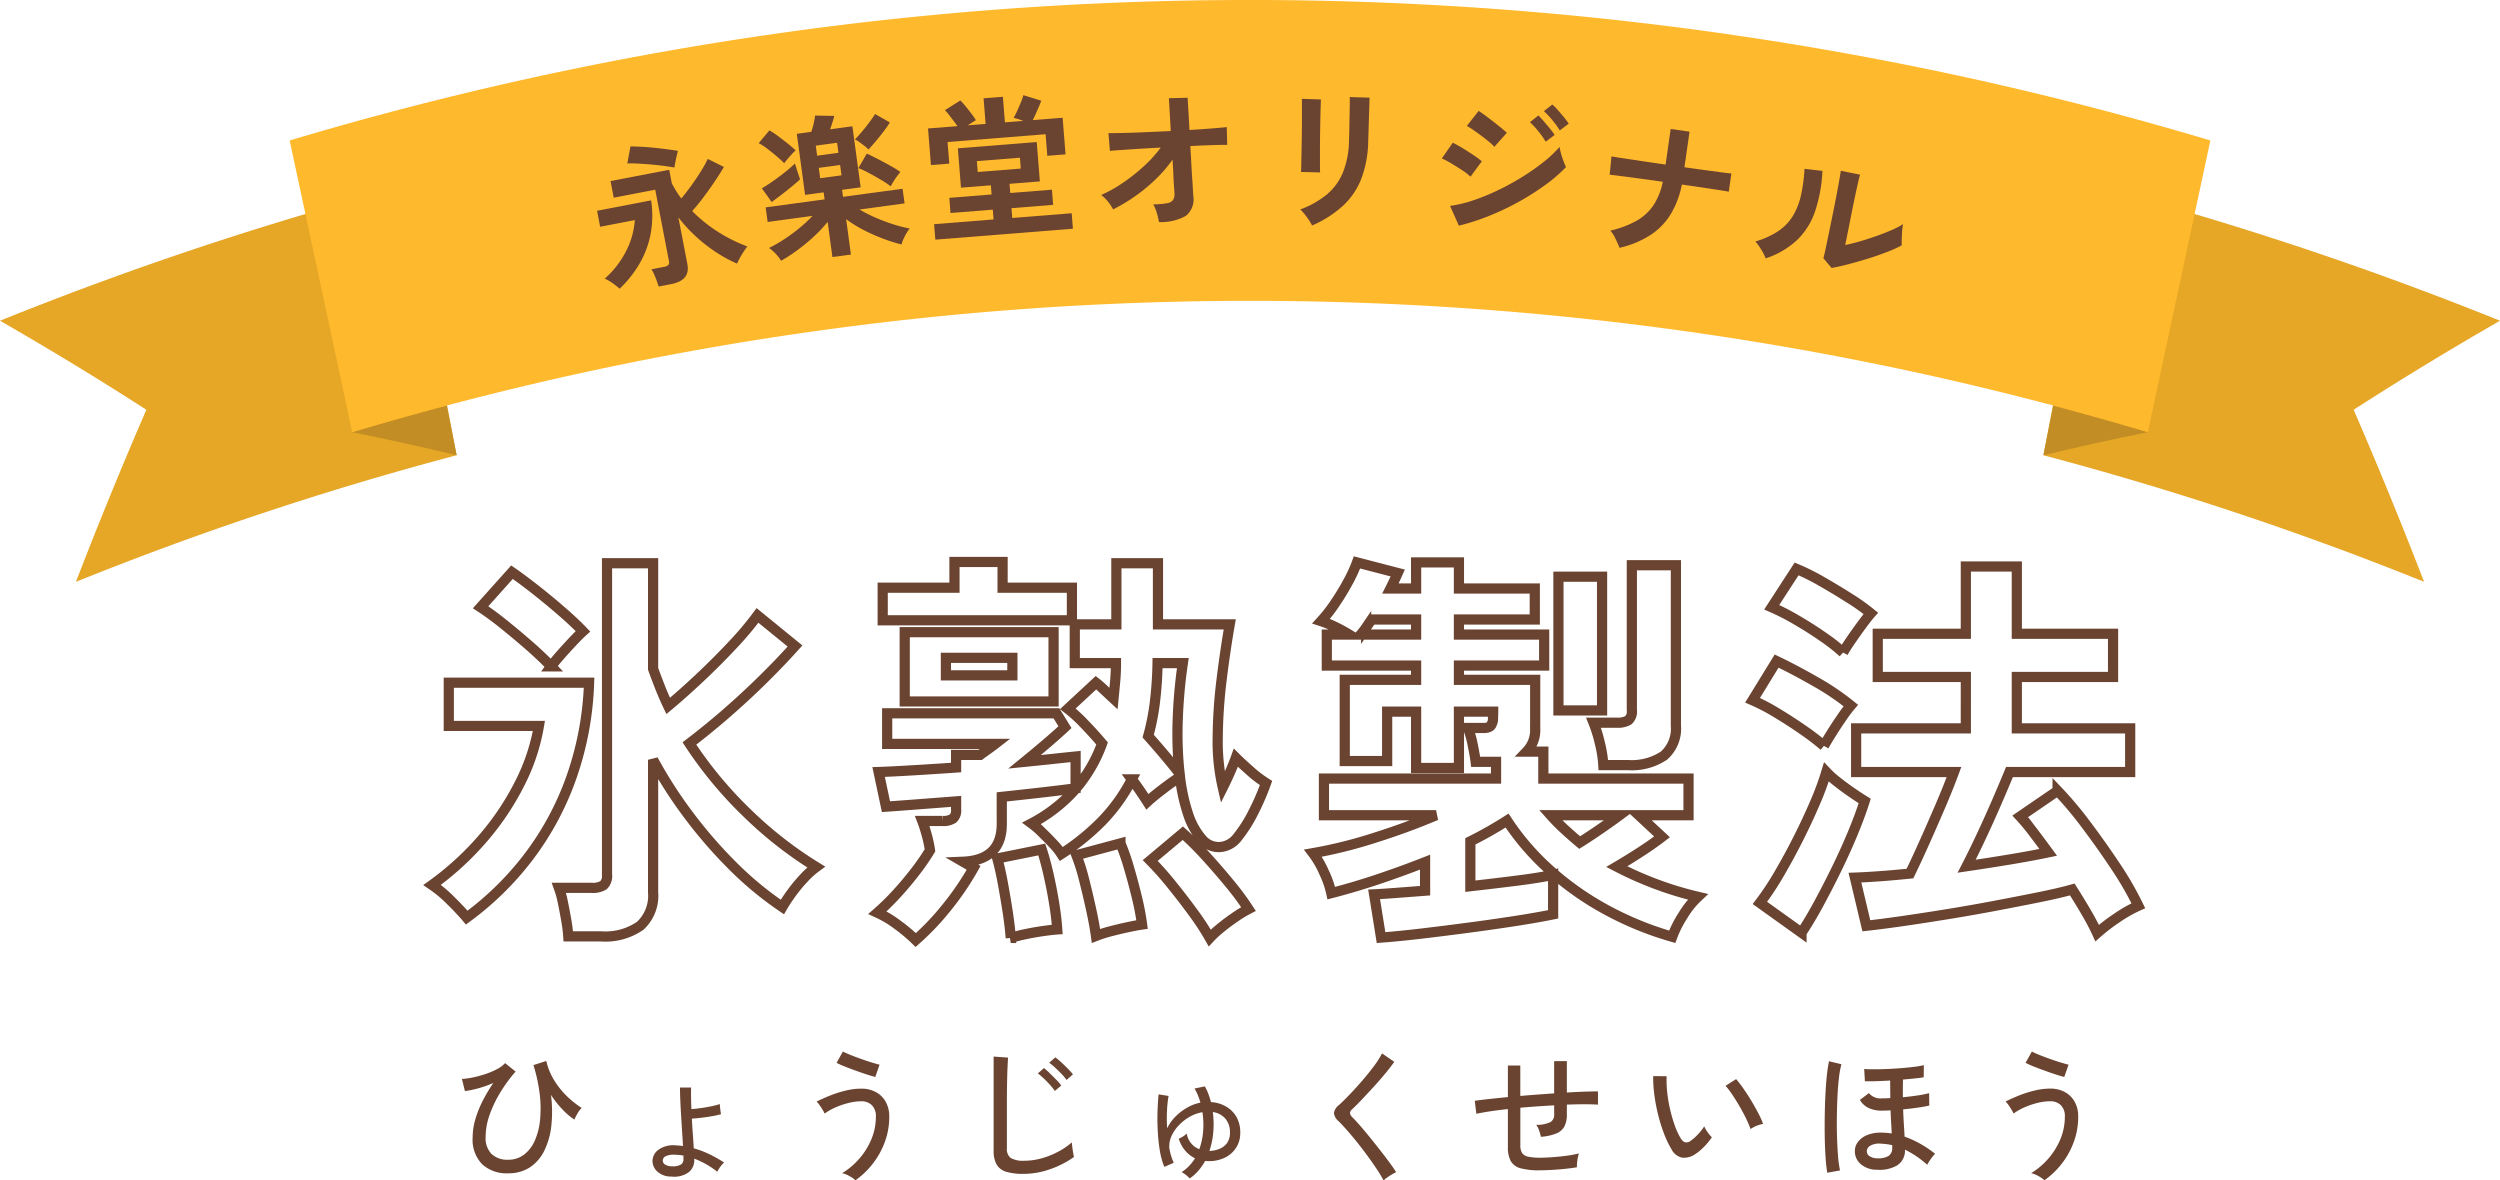
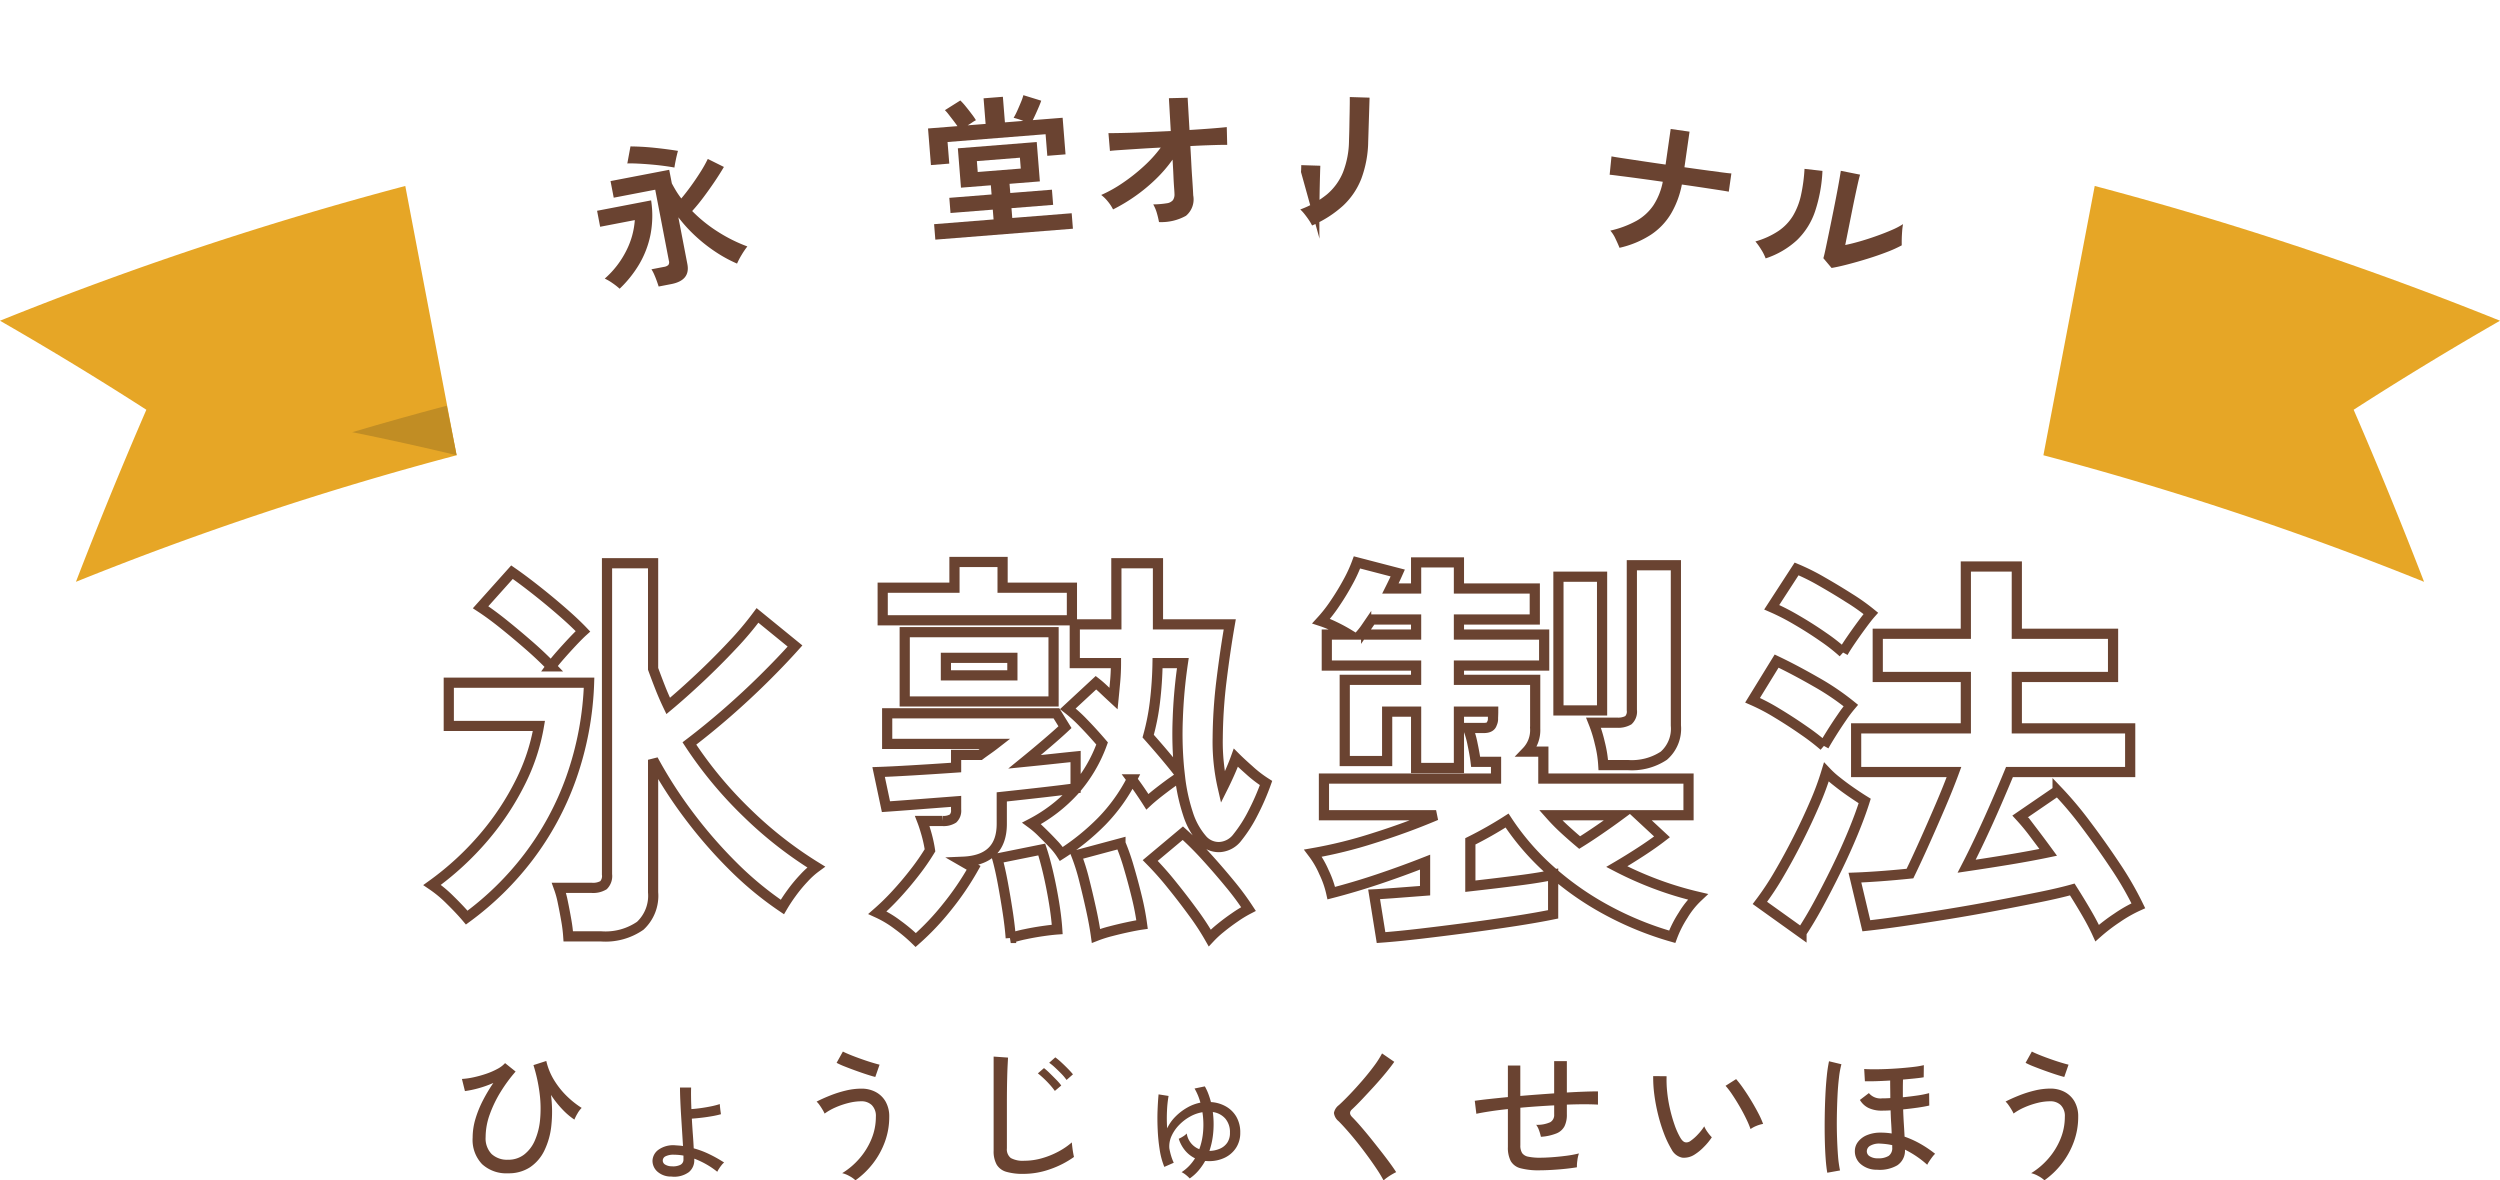
<svg xmlns="http://www.w3.org/2000/svg" width="245.212" height="115.783" viewBox="0 0 245.212 115.783">
  <g id="Group_36184" data-name="Group 36184" transform="translate(-574.161 -4975.197)">
    <path id="Path_106902" data-name="Path 106902" d="M5.992.28a3.506,3.506,0,0,1-2.548-.9,3.444,3.444,0,0,1-.924-2.59A6.459,6.459,0,0,1,2.8-5.075a10.5,10.5,0,0,1,.742-1.82A16.27,16.27,0,0,1,4.55-8.582a10.325,10.325,0,0,1-1.477.525,9.709,9.709,0,0,1-1.309.273L1.47-8.974A7.424,7.424,0,0,0,2.6-9.135a10.872,10.872,0,0,0,1.239-.343,7,7,0,0,0,1.113-.483,2.676,2.676,0,0,0,.749-.567L6.734-9.7A14.762,14.762,0,0,0,5.271-7.714,11.758,11.758,0,0,0,4.2-5.5a6.577,6.577,0,0,0-.406,2.226A2.2,2.2,0,0,0,4.382-1.61a2.239,2.239,0,0,0,1.61.56,2.527,2.527,0,0,0,1.568-.5A3.481,3.481,0,0,0,8.617-2.926a6.586,6.586,0,0,0,.518-2.058,11.682,11.682,0,0,0-.042-2.541,15.641,15.641,0,0,0-.609-2.807l1.26-.406a6.245,6.245,0,0,0,.84,2,8.079,8.079,0,0,0,1.3,1.568,8.817,8.817,0,0,0,1.33,1.036,2.4,2.4,0,0,0-.406.539,4.388,4.388,0,0,0-.308.609,6.7,6.7,0,0,1-1.113-.938,9.766,9.766,0,0,1-1.183-1.484,12.807,12.807,0,0,1,.035,3.01,7.315,7.315,0,0,1-.686,2.45A4.124,4.124,0,0,1,8.141-.308,3.808,3.808,0,0,1,5.992.28ZM22.008.6a1.985,1.985,0,0,1-1.372-.49,1.428,1.428,0,0,1-.476-1.05,1.393,1.393,0,0,1,.6-1.1,2.48,2.48,0,0,1,1.624-.427l.392.028q.2.014.378.042-.042-.672-.091-1.463t-.1-1.589q-.049-.8-.077-1.5t-.028-1.183h1.092q-.014.392-.007.938t.035,1.176q.42-.028.938-.1t1.015-.175a7.766,7.766,0,0,0,.833-.217q0,.084.021.294t.049.413q.028.2.042.287a8.3,8.3,0,0,1-.847.189q-.511.091-1.043.154t-.966.091q.042.784.1,1.554t.084,1.358a8.825,8.825,0,0,1,1.582.6,13.231,13.231,0,0,1,1.4.791,1.406,1.406,0,0,0-.245.252,3.885,3.885,0,0,0-.266.371,2.32,2.32,0,0,0-.161.287,7.758,7.758,0,0,0-1.092-.742,8.718,8.718,0,0,0-1.162-.546v.112A1.5,1.5,0,0,1,23.723.168,2.445,2.445,0,0,1,22.008.6Zm.028-1.008a1.622,1.622,0,0,0,.854-.14.564.564,0,0,0,.308-.532v-.378a5.314,5.314,0,0,0-.924-.084,1.749,1.749,0,0,0-.833.154.468.468,0,0,0-.273.42.456.456,0,0,0,.21.378A1.259,1.259,0,0,0,22.036-.406ZM40.068.966A2.677,2.677,0,0,0,39.48.553a2.682,2.682,0,0,0-.714-.287,7.149,7.149,0,0,0,1.673-1.414,6.918,6.918,0,0,0,1.19-1.911,5.671,5.671,0,0,0,.441-2.2,1.492,1.492,0,0,0-.406-1.155,1.438,1.438,0,0,0-1.008-.371,5.258,5.258,0,0,0-1.274.168,7.9,7.9,0,0,0-1.288.441,5.5,5.5,0,0,0-1.05.6,3.014,3.014,0,0,0-.2-.378q-.14-.238-.3-.462a2.091,2.091,0,0,0-.287-.336q.6-.308,1.337-.6a10.962,10.962,0,0,1,1.526-.483,6.589,6.589,0,0,1,1.533-.189,2.946,2.946,0,0,1,1.386.322,2.428,2.428,0,0,1,.98.938,2.926,2.926,0,0,1,.364,1.512A7.06,7.06,0,0,1,42.952-2.8,7.872,7.872,0,0,1,41.769-.665,8.03,8.03,0,0,1,40.068.966ZM42.014-9.17q-.294-.07-.812-.238t-1.1-.378q-.581-.21-1.092-.413a7.351,7.351,0,0,1-.791-.357l.616-1.106q.238.126.7.315t1.015.385q.553.2,1.064.357t.819.231ZM56.56.336a5.8,5.8,0,0,1-1.687-.2,1.615,1.615,0,0,1-.952-.707,2.671,2.671,0,0,1-.3-1.372v-9.226l1.414.1q-.014.224-.042.784T54.95-9.058q-.014.518-.021,1.141t-.007,1.323V-2.17a1.077,1.077,0,0,0,.385.952,2.431,2.431,0,0,0,1.323.266A6.265,6.265,0,0,0,58.366-1.2a8.13,8.13,0,0,0,1.61-.651,7.064,7.064,0,0,0,1.316-.9q.014.182.049.476t.084.567q.049.273.077.385a9.137,9.137,0,0,1-2.31,1.19A7.821,7.821,0,0,1,56.56.336Zm4.214-9.212a4.827,4.827,0,0,0-.5-.6q-.308-.315-.623-.609a5.055,5.055,0,0,0-.581-.476l.6-.532a6.081,6.081,0,0,1,.574.476q.336.308.658.637t.5.553ZM59.626-7.8a6.672,6.672,0,0,0-.49-.609q-.294-.329-.609-.623t-.567-.49l.6-.518a5.9,5.9,0,0,1,.553.49q.329.322.651.651a4.87,4.87,0,0,1,.49.567ZM72.856.784a3.354,3.354,0,0,0-.364-.336,2.119,2.119,0,0,0-.434-.28,4.215,4.215,0,0,0,.735-.609,4.53,4.53,0,0,0,.581-.749,2.959,2.959,0,0,1-.959-.749,3.4,3.4,0,0,1-.637-1.169,3.005,3.005,0,0,0,.406-.217,1.753,1.753,0,0,0,.378-.3,1.962,1.962,0,0,0,1.232,1.54,6.569,6.569,0,0,0,.378-1.785,8.042,8.042,0,0,0-.07-1.841,3.693,3.693,0,0,0-1.211.427,4.565,4.565,0,0,0-1.071.819,3.809,3.809,0,0,0-.742,1.071,2.471,2.471,0,0,0-.224,1.211,6.2,6.2,0,0,0,.182.77,4.85,4.85,0,0,0,.252.658l-.924.406a7.29,7.29,0,0,1-.448-1.638,17.16,17.16,0,0,1-.2-1.953Q69.664-4.956,69.7-5.88T69.8-7.462l.98.154a11.086,11.086,0,0,0-.154,1.456,15.161,15.161,0,0,0,.014,1.722,4.192,4.192,0,0,1,.826-1.162,5.341,5.341,0,0,1,1.148-.875,4.211,4.211,0,0,1,1.288-.483,5.613,5.613,0,0,0-.574-1.386l1.008-.21a4.755,4.755,0,0,1,.343.728q.147.392.259.812a3.384,3.384,0,0,1,1.463.427,2.754,2.754,0,0,1,1.029,1.015A3.048,3.048,0,0,1,77.812-3.7a2.654,2.654,0,0,1-.406,1.47,2.71,2.71,0,0,1-1.1.973,3.5,3.5,0,0,1-1.575.343q-.1,0-.189-.007t-.175-.007a5.7,5.7,0,0,1-.651.938A4.4,4.4,0,0,1,72.856.784Zm1.932-2.7a2.737,2.737,0,0,0,1.008-.21,1.668,1.668,0,0,0,.735-.588A1.674,1.674,0,0,0,76.8-3.7a2.025,2.025,0,0,0-.455-1.386,2,2,0,0,0-1.225-.644,9.046,9.046,0,0,1,.049,1.918A7.77,7.77,0,0,1,74.788-1.918ZM91.868.98A11.947,11.947,0,0,0,91.2-.133q-.413-.623-.91-1.3T89.278-2.758q-.518-.644-.994-1.183t-.826-.889A1.225,1.225,0,0,1,87-5.642a1.24,1.24,0,0,1,.49-.77q.462-.42,1.071-1.057t1.232-1.358q.623-.721,1.141-1.421a8.647,8.647,0,0,0,.784-1.232l1.2.826q-.308.448-.826,1.078t-1.127,1.3q-.609.665-1.183,1.274T88.774-5.992q-.392.35.014.756.35.35.812.882T90.566-3.2q.5.623.994,1.253t.9,1.183q.406.553.644.931-.154.07-.406.217A5.724,5.724,0,0,0,92.211.7,3.016,3.016,0,0,0,91.868.98Zm15.316-.994a6.874,6.874,0,0,1-1.876-.2,1.539,1.539,0,0,1-.966-.707,2.871,2.871,0,0,1-.28-1.386V-6.02q-.952.1-1.757.224t-1.337.238l-.154-1.274q.574-.084,1.414-.175t1.834-.189V-10.29h1.218v2.982q.826-.07,1.666-.133T108.6-7.56v-3.164h1.246v3.08q.938-.056,1.729-.084t1.323-.028v1.3q-1.148-.07-3.052,0v.966a2.544,2.544,0,0,1-.231,1.155,1.532,1.532,0,0,1-.784.7A4.933,4.933,0,0,1,107.3-3.3a4.482,4.482,0,0,0-.182-.63,1.97,1.97,0,0,0-.28-.546,3.062,3.062,0,0,0,1.386-.259.811.811,0,0,0,.378-.749v-.9q-.812.042-1.652.1t-1.666.133v3.682a1.367,1.367,0,0,0,.175.763.937.937,0,0,0,.6.357,5.455,5.455,0,0,0,1.176.1q.49,0,1.169-.049t1.379-.14a10.506,10.506,0,0,0,1.246-.231,3.3,3.3,0,0,0-.154.7,3.755,3.755,0,0,0-.042.658q-.854.14-1.855.217T107.184-.014ZM122.346-1.54a1.9,1.9,0,0,1-1.176.287,1.516,1.516,0,0,1-1.05-.805,9.753,9.753,0,0,1-.742-1.547,15.829,15.829,0,0,1-.581-1.862,17.416,17.416,0,0,1-.371-1.96,12.649,12.649,0,0,1-.112-1.827l1.316.014a11.006,11.006,0,0,0,.056,1.54,13.544,13.544,0,0,0,.273,1.652,14.717,14.717,0,0,0,.448,1.568,7.228,7.228,0,0,0,.581,1.288q.238.392.49.434a.659.659,0,0,0,.5-.14,4.462,4.462,0,0,0,.735-.651,5.038,5.038,0,0,0,.609-.777,2.7,2.7,0,0,0,.329.574,4.135,4.135,0,0,0,.413.5,5.922,5.922,0,0,1-.791.959A4.848,4.848,0,0,1,122.346-1.54Zm5.516-2.52a8.934,8.934,0,0,0-.406-.966q-.28-.588-.644-1.218t-.735-1.183a7.622,7.622,0,0,0-.665-.875l1.036-.658a10.379,10.379,0,0,1,.721.938q.4.574.791,1.225t.693,1.239a7.979,7.979,0,0,1,.441.994,3.124,3.124,0,0,0-.672.2A2.774,2.774,0,0,0,127.862-4.06Zm12.4,3.99a2.386,2.386,0,0,1-1.6-.56,1.639,1.639,0,0,1-.567-1.288,1.461,1.461,0,0,1,.3-.875,2.089,2.089,0,0,1,.875-.665,3.437,3.437,0,0,1,1.386-.252,6.549,6.549,0,0,1,1.05.084q-.014-.462-.049-1T141.6-5.894q-.224.014-.441.021t-.4.007a2.961,2.961,0,0,1-1.33-.266,2,2,0,0,1-.84-.784l.882-.672a1.467,1.467,0,0,0,1.288.518q.168,0,.378-.007t.434-.021q0-.378-.007-.812t-.007-.91q-.7.042-1.351.063t-1.127.007l-.07-1.2q.392.028.973.028t1.267-.028q.686-.028,1.372-.084t1.267-.126a8.1,8.1,0,0,0,.973-.168l-.014,1.19q-.308.056-.847.112t-1.183.112q-.014.476-.014.91v.826q.7-.07,1.386-.168a9.542,9.542,0,0,0,1.19-.238l.014,1.218q-.476.112-1.169.21t-1.393.168q.028.812.07,1.456t.07,1.218a9.339,9.339,0,0,1,1.519.686,11.375,11.375,0,0,1,1.477.994,2.195,2.195,0,0,0-.266.3q-.168.217-.308.434a2.747,2.747,0,0,0-.2.343,9.63,9.63,0,0,0-2.184-1.484,1.721,1.721,0,0,1-.756,1.54A3.422,3.422,0,0,1,140.266-.07Zm-4.872.294q-.1-.546-.161-1.393t-.084-1.883q-.021-1.036-.007-2.128t.063-2.142q.049-1.05.14-1.925a14.138,14.138,0,0,1,.217-1.463l1.218.294a8.723,8.723,0,0,0-.238,1.309q-.1.819-.147,1.82t-.063,2.058q-.014,1.057.021,2.065t.1,1.827A10.956,10.956,0,0,0,136.64,0Zm4.97-1.414a1.879,1.879,0,0,0,1.05-.238.926.926,0,0,0,.35-.826v-.224a5.181,5.181,0,0,0-.588-.105q-.294-.035-.588-.049a1.751,1.751,0,0,0-.966.2.629.629,0,0,0-.35.539.557.557,0,0,0,.28.5A1.412,1.412,0,0,0,140.364-1.19ZM156.688.966A2.677,2.677,0,0,0,156.1.553a2.682,2.682,0,0,0-.714-.287,7.15,7.15,0,0,0,1.673-1.414,6.918,6.918,0,0,0,1.19-1.911,5.671,5.671,0,0,0,.441-2.2,1.492,1.492,0,0,0-.406-1.155,1.438,1.438,0,0,0-1.008-.371A5.258,5.258,0,0,0,156-6.622a7.9,7.9,0,0,0-1.288.441,5.5,5.5,0,0,0-1.05.6,3.014,3.014,0,0,0-.2-.378q-.14-.238-.3-.462a2.092,2.092,0,0,0-.287-.336q.6-.308,1.337-.6a10.963,10.963,0,0,1,1.526-.483,6.589,6.589,0,0,1,1.533-.189,2.946,2.946,0,0,1,1.386.322,2.428,2.428,0,0,1,.98.938,2.926,2.926,0,0,1,.364,1.512,7.06,7.06,0,0,1-.434,2.464,7.872,7.872,0,0,1-1.183,2.135A8.03,8.03,0,0,1,156.688.966ZM158.634-9.17q-.294-.07-.812-.238t-1.1-.378q-.581-.21-1.092-.413a7.35,7.35,0,0,1-.791-.357l.616-1.106q.238.126.7.315t1.015.385q.553.2,1.064.357t.819.231Z" transform="translate(618 5090)" fill="#6a4331" />
    <path id="Path_106903" data-name="Path 106903" d="M14.4,3.04a14.479,14.479,0,0,0-.2-1.6q-.16-.92-.34-1.78a9.247,9.247,0,0,0-.38-1.38h3.2a2,2,0,0,0,1.18-.26,1.29,1.29,0,0,0,.34-1.06V-33.56h4.52V-23.2q.32.88.68,1.8t.8,1.84q1.44-1.2,3.1-2.76t3.18-3.18a31.372,31.372,0,0,0,2.48-2.94l3.68,3q-1.36,1.52-3.08,3.22T29.98-18.9q-1.86,1.62-3.7,3.02a39.845,39.845,0,0,0,5.7,6.86,38.993,38.993,0,0,0,6.74,5.26,8.037,8.037,0,0,0-1.2,1.08,14.5,14.5,0,0,0-1.24,1.5A15.948,15.948,0,0,0,35.4.16a32.994,32.994,0,0,1-4.92-4.08,45.583,45.583,0,0,1-4.34-5.02,43.228,43.228,0,0,1-3.42-5.34v13A4.012,4.012,0,0,1,21.46,2,5.985,5.985,0,0,1,17.6,3.04ZM4.44,1.2Q3.8.44,2.82-.52A11.932,11.932,0,0,0,1.04-2a28.737,28.737,0,0,0,5.1-4.7A26.477,26.477,0,0,0,9.7-12.08a19.556,19.556,0,0,0,1.82-5.52H2.68v-4.24H16.44a31.027,31.027,0,0,1-1.76,9.36,28.608,28.608,0,0,1-4.2,7.76A29.523,29.523,0,0,1,4.44,1.2Zm8.28-24.64q-.96-1-2.2-2.08T8.06-27.58q-1.22-.98-2.26-1.66l3.08-3.44q1.04.72,2.36,1.76T13.8-28.8q1.24,1.08,2.04,1.92-.4.36-1.02,1.02t-1.2,1.32Q13.04-23.88,12.72-23.44ZM62.76-5.04a6.453,6.453,0,0,0-.8-1q-.56-.6-1.14-1.16a8.606,8.606,0,0,0-.98-.84,15.088,15.088,0,0,0,4.2-3.24,14.3,14.3,0,0,0,2.72-4.6Q65.8-17,64.92-17.9a13.926,13.926,0,0,0-1.52-1.38l2.76-2.56q.36.28.78.68t.94.88q.08-.8.16-1.68t.08-1.8H64.08v-3.8h4.08v-6h4.08v6h7.04q-.44,2.52-.8,5.44a49.344,49.344,0,0,0-.38,5.68,19.978,19.978,0,0,0,.5,4.88q.4-.8.74-1.58t.54-1.34q.44.44,1.34,1.24A11.722,11.722,0,0,0,82.84-12a23.944,23.944,0,0,1-1.3,2.98,13.437,13.437,0,0,1-1.5,2.34,2.355,2.355,0,0,1-1.74.96,2.138,2.138,0,0,1-1.7-.72A7.1,7.1,0,0,1,75.18-9a17.964,17.964,0,0,1-.78-3.6q-.64.4-1.64,1.16T71.2-10.16q-.28-.44-.66-1t-.86-1.2a16.982,16.982,0,0,1-2.94,4.1A22.706,22.706,0,0,1,62.76-5.04ZM48.48,3.4a15.877,15.877,0,0,0-1.76-1.48,10.411,10.411,0,0,0-2-1.2,22.935,22.935,0,0,0,1.84-1.8q.96-1.04,1.84-2.18A22.425,22.425,0,0,0,49.88-5.4a12.82,12.82,0,0,0-.34-1.58q-.22-.78-.42-1.3h1.96a1.746,1.746,0,0,0,1.06-.24,1.076,1.076,0,0,0,.3-.88v-.8l-3.9.3q-1.82.14-2.98.22l-.72-3.4q1.2-.04,3.24-.16t4.36-.28v-1.24H54.8q.32-.24.72-.52t.76-.56H45.68v-3h16.6l.84,1.36q-.68.64-1.78,1.58t-2.18,1.82q1.6-.16,2.9-.3t2.1-.22v3.12q-1.16.16-3.08.38t-4.16.46V-8q0,3.56-3.8,3.72l1.04.6A27.7,27.7,0,0,1,51.52.2,25.25,25.25,0,0,1,48.48,3.4ZM47.4-20v-6.8H62V-20Zm-2.16-7.96v-3.2h7.04v-2.52H57v2.52h6.8v3.2ZM77.32,3.2A24.688,24.688,0,0,0,75.7.72q-1.02-1.4-2.14-2.78A30.619,30.619,0,0,0,71.48-4.4l3.2-2.68A31.678,31.678,0,0,1,77-4.76q1.2,1.32,2.3,2.66A26.717,26.717,0,0,1,81.12.36a11.631,11.631,0,0,0-1.32.8q-.76.52-1.42,1.06A10.041,10.041,0,0,0,77.32,3.2ZM66.16,3Q66,1.84,65.68.38T65-2.5a19.521,19.521,0,0,0-.76-2.42l4.32-1.16a20.809,20.809,0,0,1,.82,2.34q.42,1.42.78,2.9a25.288,25.288,0,0,1,.52,2.72q-.56.08-1.4.26t-1.68.4A12.353,12.353,0,0,0,66.16,3Zm-8.36.2q-.08-1.12-.3-2.56T57.02-2.2q-.26-1.4-.54-2.4l4.36-.88q.32.96.64,2.34T62.04-.3q.24,1.46.32,2.66-.56.04-1.4.16t-1.7.3A13.334,13.334,0,0,0,57.8,3.2ZM74.36-12.92a36.156,36.156,0,0,1-.18-5.32,49.072,49.072,0,0,1,.5-5.52H72.2a37.148,37.148,0,0,1-.26,3.82,22.44,22.44,0,0,1-.66,3.34q.96,1.08,1.78,2.06T74.36-12.92ZM51.44-22.56h6.52v-1.72H51.44ZM94.12,3.16l-.68-4.24q.8-.04,2.12-.14l2.88-.22v-2.8q-2.24.88-4.56,1.66T89.24-1.2a9.353,9.353,0,0,0-.72-2.06,8.913,8.913,0,0,0-1.08-1.86,44.492,44.492,0,0,0,5.9-1.46Q96.6-7.6,99.52-8.84h-11v-3.6H105.4v-1.64h-2q-.08-.68-.3-1.72a8.974,8.974,0,0,0-.46-1.6h1.56q.68,0,.8-.44a1.009,1.009,0,0,0,.1-.52q.02-.44.02-.64h-3.36v5.52h-4.2V-19H94.72v4.84H90.56v-7.96h7v-1.4H88.8v-3.04H91a15.843,15.843,0,0,0-1.48-.8,9.946,9.946,0,0,0-1.28-.52,14.194,14.194,0,0,0,1.36-1.74,24.119,24.119,0,0,0,1.3-2.14,13.574,13.574,0,0,0,.86-1.88l4,1.04q-.16.36-.34.74t-.38.78h2.52v-2.56h4.2v2.56h7.44v3.04h-7.44v1.48h8.36v3.04h-8.36v1.4h7.48v4.8a3.027,3.027,0,0,1-.84,2.24h1.64v2.64h14.24v3.6H119.4l2.28,2.12q-.88.68-2.08,1.46T117.24-3.8A34.774,34.774,0,0,0,121-2.12a33.513,33.513,0,0,0,4.2,1.28A8.413,8.413,0,0,0,123.74.98a10.679,10.679,0,0,0-1.06,2.1A31.667,31.667,0,0,1,116.26.46a29.054,29.054,0,0,1-5.56-3.9,24.538,24.538,0,0,1-4.22-4.88,38.451,38.451,0,0,1-3.6,2.04v4.4q2.48-.28,4.68-.56T111-3V.88q-1.56.32-3.76.66t-4.62.66q-2.42.32-4.64.58T94.12,3.16Zm21.8-16.92a11.493,11.493,0,0,0-.34-2.16,13.459,13.459,0,0,0-.62-2h2.28a2.042,2.042,0,0,0,1.14-.24,1.168,1.168,0,0,0,.34-1v-14.2h4.32v15.72a3.522,3.522,0,0,1-1.18,2.96,5.7,5.7,0,0,1-3.54.92Zm-4.4-5.36V-32.24h4.28v13.12ZM113.6-6.16q.84-.52,1.92-1.26t2-1.42h-6.76a18.953,18.953,0,0,0,1.36,1.38Q112.84-6.8,113.6-6.16ZM92.12-26.56h5.44v-1.48H93.2q-.28.4-.54.78A7.449,7.449,0,0,1,92.12-26.56ZM164.36,2.72q-.4-.88-1.04-1.98t-1.4-2.3q-1.28.36-3.26.76t-4.3.84q-2.32.44-4.66.82t-4.42.68q-2.08.3-3.56.46L140.6-2.72q1.08-.04,2.46-.14T146-3.12q.64-1.32,1.42-3.06t1.56-3.56q.78-1.82,1.34-3.34h-9.6v-4.28h10.76V-22.4h-8.64v-4.24h8.64v-6.6h5v6.6h9.44v4.24h-9.44v5.04H167.6v4.28H155.76q-.56,1.36-1.28,3.02T153-6.78q-.76,1.62-1.44,2.94,2.16-.32,4.22-.66t3.78-.7q-.76-1.04-1.46-1.96a20.043,20.043,0,0,0-1.3-1.56l3.68-2.52a35.318,35.318,0,0,1,2.76,3.28Q164.72-6,166.12-3.9A32.342,32.342,0,0,1,168.4.04a13.416,13.416,0,0,0-2.08,1.18A17.742,17.742,0,0,0,164.36,2.72Zm-29-.04L131.28-.24a27.617,27.617,0,0,0,1.88-2.84q.96-1.64,1.86-3.42t1.64-3.5a27.7,27.7,0,0,0,1.14-3.08,8.71,8.71,0,0,0,1.02.92q.7.56,1.46,1.08t1.28.84q-.44,1.4-1.16,3.14t-1.6,3.54q-.88,1.8-1.76,3.42T135.36,2.68Zm2.2-18.32a22.219,22.219,0,0,0-1.98-1.52q-1.26-.88-2.62-1.7a19.455,19.455,0,0,0-2.4-1.26l2.36-3.84q1.76.84,3.82,2.02a24.635,24.635,0,0,1,3.46,2.34,12.845,12.845,0,0,0-.86,1.14q-.54.78-1.04,1.58T137.56-15.64Zm1.88-9.16a17.742,17.742,0,0,0-1.94-1.52q-1.26-.88-2.64-1.68a22.214,22.214,0,0,0-2.42-1.24L134.88-33a21.371,21.371,0,0,1,2.48,1.24q1.4.8,2.72,1.64a19.918,19.918,0,0,1,2.08,1.48q-.32.36-.88,1.12T140.2-26Q139.68-25.24,139.44-24.8Z" transform="translate(615.5 5064)" fill="none" stroke="#6a4331" stroke-width="1" />
    <g id="Group_2393" data-name="Group 2393" transform="translate(0 24)">
      <g id="Group_2391" data-name="Group 2391" transform="translate(533.135 4699.987)">
        <g id="Group_2389" data-name="Group 2389" transform="translate(241.453 269.452)">
          <path id="Path_94906" data-name="Path 94906" d="M737.036,340.969a315.077,315.077,0,0,1,37.337,12.414q-3.267-8.47-6.907-16.877,7.031-4.528,14.355-8.732a335.373,335.373,0,0,0-39.752-13.218Z" transform="translate(-737.036 -314.557)" fill="#e6a626" />
-           <path id="Path_94907" data-name="Path 94907" d="M747.275,392q-5.163,1.042-10.239,2.262l.97-4.858Q742.651,390.632,747.275,392Z" transform="translate(-737.036 -367.853)" fill="#c18d24" />
        </g>
        <g id="Group_2390" data-name="Group 2390" transform="translate(41.026 269.452)">
          <path id="Path_94908" data-name="Path 94908" d="M85.812,340.968a315.061,315.061,0,0,0-37.338,12.414q3.267-8.47,6.907-16.877-7.031-4.528-14.356-8.732a335.381,335.381,0,0,1,39.753-13.218Z" transform="translate(-41.026 -314.556)" fill="#e6a626" />
          <path id="Path_94909" data-name="Path 94909" d="M161,392q5.163,1.042,10.239,2.262l-.971-4.858Q165.619,390.632,161,392Z" transform="translate(-126.449 -367.852)" fill="#c18d24" />
        </g>
-         <path id="Path_94910" data-name="Path 94910" d="M321.944,293.6a307.422,307.422,0,0,0-176.121,0l-6.136-28.612a328.85,328.85,0,0,1,188.393,0Q325.012,279.3,321.944,293.6Z" transform="translate(-70.25 0)" fill="#ffb92c" />
      </g>
      <g id="Group_2392" data-name="Group 2392" transform="translate(-25.231 4756.981)">
        <path id="Path_94911" data-name="Path 94911" d="M660.17,223.179a6.683,6.683,0,0,0-.7-.548,4.837,4.837,0,0,0-.761-.444,8.957,8.957,0,0,0,2.114-2.739,7.8,7.8,0,0,0,.834-3l-3.4.655-.3-1.569,5.3-1.02a9.874,9.874,0,0,1-.064,3.374,9.309,9.309,0,0,1-1.1,2.881A11.238,11.238,0,0,1,660.17,223.179Zm3.827-.215c-.053-.164-.117-.354-.194-.568s-.161-.425-.251-.628a3.28,3.28,0,0,0-.264-.494l1.228-.237a.8.8,0,0,0,.426-.181.469.469,0,0,0,.058-.418l-1.341-6.971-4.07.784-.313-1.629,5.756-1.107.257,1.333q.2.376.428.754a8.807,8.807,0,0,0,.5.724q.449-.531.941-1.209t.933-1.376a12.925,12.925,0,0,0,.726-1.292l1.579.786q-.416.71-.936,1.477t-1.069,1.5q-.549.735-1.106,1.348a14.009,14.009,0,0,0,2.542,2.044,15.094,15.094,0,0,0,2.869,1.428,7.907,7.907,0,0,0-.568.838,7.118,7.118,0,0,0-.443.845,13.442,13.442,0,0,1-2.091-1.139,15.33,15.33,0,0,1-2-1.573,14.28,14.28,0,0,1-1.664-1.829l.883,4.589q.307,1.6-1.587,1.963Zm1.545-11.67q-.4-.077-1.012-.159t-1.3-.141c-.457-.04-.891-.068-1.3-.088s-.743-.023-1.007-.013l.308-1.67q.414,0,1.035.031t1.294.1q.673.07,1.288.152c.409.054.757.106,1.042.152q-.1.356-.2.829T665.542,211.295Z" transform="translate(0 -0.644)" fill="#6a4331" />
-         <path id="Path_94912" data-name="Path 94912" d="M678.34,210.466q-.285-.3-.723-.669c-.292-.25-.594-.493-.9-.73a6.52,6.52,0,0,0-.877-.574l1.048-1.252a8.355,8.355,0,0,1,.894.594q.5.372.96.745t.723.624a4.337,4.337,0,0,0-.369.362c-.146.157-.287.315-.423.475S678.424,210.344,678.34,210.466Zm-1.234,3.8-.958-1.346c.217-.121.472-.278.765-.476s.593-.41.9-.639.6-.459.88-.69.511-.439.7-.627c.038.127.088.29.151.489s.127.4.193.59.119.355.157.481q-.366.338-.893.767t-1.037.817Q677.452,214.024,677.106,214.269Zm5.963,5.4-.467-3.45a13.353,13.353,0,0,1-1.363,1.447,18.393,18.393,0,0,1-1.636,1.347,15.43,15.43,0,0,1-1.565,1.019,4.171,4.171,0,0,0-.525-.675,4.1,4.1,0,0,0-.664-.579,13.546,13.546,0,0,0,1.433-.817,16.579,16.579,0,0,0,1.522-1.112,13.514,13.514,0,0,0,1.317-1.22l-4.405.6-.194-1.434,5.78-.783-.093-.687-1.822.246-.811-5.989,1.418-.192a8.117,8.117,0,0,0,.376-1.6l1.876.035a4.823,4.823,0,0,1-.152.56q-.128.406-.247.756l2.181-.3.811,5.989-1.823.246.093.687,5.84-.791.2,1.434-4.421.6a14.421,14.421,0,0,0,1.576.8,17.766,17.766,0,0,0,1.739.653,12.476,12.476,0,0,0,1.607.406,4.383,4.383,0,0,0-.476.756,4.683,4.683,0,0,0-.331.813,15.785,15.785,0,0,1-1.787-.564,17.987,17.987,0,0,1-1.943-.862,11.628,11.628,0,0,1-1.7-1.062l.472,3.48Zm-1.5-9.941,2.091-.284-.134-.986-2.091.284Zm.3,2.21,2.091-.284-.138-1.015-2.091.283Zm4.729-2.816a2.308,2.308,0,0,0-.365-.339q-.255-.2-.516-.386a2.821,2.821,0,0,0-.44-.268c.188-.188.408-.431.662-.729s.5-.608.74-.929.432-.6.573-.831l1.45.823a8.7,8.7,0,0,1-.6.872q-.375.492-.774.965C687.064,208.613,686.82,208.887,686.6,209.12Zm2.193,3.612a8.429,8.429,0,0,0-.953-.639q-.6-.352-1.2-.674a9.129,9.129,0,0,0-1.023-.477l.826-1.42q.34.152.79.379t.924.483q.476.255.9.5a6.856,6.856,0,0,1,.676.441q-.144.172-.336.433c-.129.176-.247.351-.355.528A4.513,4.513,0,0,0,688.791,212.732Z" transform="translate(-2.029 -0.237)" fill="#6a4331" />
        <path id="Path_94913" data-name="Path 94913" d="M694.857,210.408l-.286-3.591,2.885-.229c-.126-.182-.268-.374-.425-.579l-.446-.577a3.873,3.873,0,0,0-.358-.41l1.512-.952a6.055,6.055,0,0,1,.53.585q.318.391.606.776a5.944,5.944,0,0,1,.394.574,3.421,3.421,0,0,0-.361.218c-.144.1-.293.192-.446.285l1.757-.139-.2-2.51,1.894-.15.2,2.509,1.8-.144q-.25-.1-.505-.179c-.17-.051-.317-.093-.441-.123a6.587,6.587,0,0,0,.36-.7q.186-.415.357-.829a5.128,5.128,0,0,0,.24-.692l1.751.541q-.061.186-.2.523c-.093.223-.2.459-.307.7s-.219.474-.324.684l2.93-.233.285,3.591-1.788.142-.168-2.118-9.616.764.169,2.119Zm.431,7.313-.121-1.517L701,215.74l-.077-.961-4.146.33-.118-1.488,4.146-.33-.072-.9-2.93.233-.307-3.861,7.738-.615.307,3.861-2.975.237.073.9,4.086-.325.118,1.488-4.086.324.076.962,5.829-.464.121,1.518Zm4.159-6.635,4.222-.336-.085-1.067-4.222.335Z" transform="translate(-4.154)" fill="#6a4331" />
        <path id="Path_94914" data-name="Path 94914" d="M719.4,216.031a8.773,8.773,0,0,0-.209-.877,3.647,3.647,0,0,0-.36-.858,8.546,8.546,0,0,0,1.317-.107.95.95,0,0,0,.618-.309.989.989,0,0,0,.151-.614q0-.136-.037-.617t-.067-1.2q-.032-.715-.082-1.544a13.5,13.5,0,0,1-1.657,1.924,16.576,16.576,0,0,1-2.011,1.662,17.338,17.338,0,0,1-2.169,1.3,4.109,4.109,0,0,0-.517-.786,3.566,3.566,0,0,0-.648-.633,12.9,12.9,0,0,0,2.09-1.166,17.808,17.808,0,0,0,2.079-1.64,12.762,12.762,0,0,0,1.675-1.842q-1.19.059-2.259.129t-1.8.119q-.73.048-.926.083l-.147-1.746q.452,0,1.4-.019t2.184-.075q1.234-.052,2.529-.113l-.183-3.222,1.838-.044.182,3.162q1.2-.073,2.175-.15t1.481-.134l.042,1.747c-.1-.007-.324-.007-.671,0s-.773.02-1.28.038-1.062.043-1.664.077q.051.844.092,1.649t.089,1.483c.03.451.055.827.072,1.129s.027.492.029.572a2.1,2.1,0,0,1-.713,2.007A4.976,4.976,0,0,1,719.4,216.031Z" transform="translate(-6.327 -0.033)" fill="#6a4331" />
-         <path id="Path_94915" data-name="Path 94915" d="M736.912,216.359a4.086,4.086,0,0,0-.293-.507c-.129-.194-.272-.39-.426-.586a4.052,4.052,0,0,0-.438-.481,9.013,9.013,0,0,0,2.61-1.472,5.6,5.6,0,0,0,1.575-2.16,8.738,8.738,0,0,0,.594-3.1l.021-.692c.007-.221.014-.507.019-.859s.012-.714.02-1.085.012-.708.016-1.01,0-.518,0-.648l1.942.06-.134,4.294a10.882,10.882,0,0,1-.672,3.65,7.19,7.19,0,0,1-1.8,2.659A10.929,10.929,0,0,1,736.912,216.359Zm-1.088-5.251c.013-.09.022-.314.028-.67s.015-.791.026-1.3.02-1.05.028-1.613.012-1.1.012-1.613,0-.948,0-1.305,0-.58-.009-.671l1.868.059c0,.111-.011.341-.021.693s-.022.776-.033,1.273-.019,1.017-.026,1.559-.011,1.068-.011,1.575,0,.945,0,1.312.009.616.015.746Z" transform="translate(-8.826 -0.025)" fill="#6a4331" />
-         <path id="Path_94916" data-name="Path 94916" d="M754.227,211.664a5.338,5.338,0,0,0-.786-.614q-.523-.347-1.076-.676a8.788,8.788,0,0,0-.948-.5l1.072-1.541q.422.2.975.538t1.067.683a9.363,9.363,0,0,1,.81.6Zm-1.143,4.8-.861-1.935a12.244,12.244,0,0,0,2.325-.562,21.559,21.559,0,0,0,2.456-1.012,25.192,25.192,0,0,0,2.367-1.308,21.44,21.44,0,0,0,2.063-1.455,11.554,11.554,0,0,0,1.533-1.448,4.71,4.71,0,0,0,.146.663q.11.388.246.747a5.748,5.748,0,0,0,.238.566,14.643,14.643,0,0,1-2.021,1.746,25.2,25.2,0,0,1-2.586,1.645,25.886,25.886,0,0,1-2.911,1.387A21.222,21.222,0,0,1,753.085,216.466Zm3.485-7.73a4.216,4.216,0,0,0-.511-.483q-.346-.287-.764-.6t-.8-.576a6.2,6.2,0,0,0-.625-.387l1.157-1.473q.287.177.677.468t.8.606q.4.315.749.6c.231.191.41.348.542.47Zm5.036-.5a7.976,7.976,0,0,0-.728-1.031,8.612,8.612,0,0,0-.816-.888l.829-.654c.139.134.313.32.519.559s.41.482.61.727a6.119,6.119,0,0,1,.461.622Zm1.381-1.106a8.365,8.365,0,0,0-.736-1.017,7.78,7.78,0,0,0-.824-.873l.828-.654a4.915,4.915,0,0,1,.535.538q.31.352.611.718a6.2,6.2,0,0,1,.46.623Z" transform="translate(-10.603 -0.118)" fill="#6a4331" />
+         <path id="Path_94915" data-name="Path 94915" d="M736.912,216.359a4.086,4.086,0,0,0-.293-.507c-.129-.194-.272-.39-.426-.586a4.052,4.052,0,0,0-.438-.481,9.013,9.013,0,0,0,2.61-1.472,5.6,5.6,0,0,0,1.575-2.16,8.738,8.738,0,0,0,.594-3.1l.021-.692c.007-.221.014-.507.019-.859s.012-.714.02-1.085.012-.708.016-1.01,0-.518,0-.648l1.942.06-.134,4.294a10.882,10.882,0,0,1-.672,3.65,7.19,7.19,0,0,1-1.8,2.659A10.929,10.929,0,0,1,736.912,216.359Zm-1.088-5.251c.013-.09.022-.314.028-.67l1.868.059c0,.111-.011.341-.021.693s-.022.776-.033,1.273-.019,1.017-.026,1.559-.011,1.068-.011,1.575,0,.945,0,1.312.009.616.015.746Z" transform="translate(-8.826 -0.025)" fill="#6a4331" />
        <path id="Path_94917" data-name="Path 94917" d="M770.95,218.946q-.145-.37-.392-.886a3.172,3.172,0,0,0-.51-.8,9.8,9.8,0,0,0,2.574-.965,4.932,4.932,0,0,0,1.656-1.522,6.436,6.436,0,0,0,.915-2.305q-1.207-.173-2.314-.323T771,211.9c-.519-.069-.857-.11-1.018-.122l.181-1.8q.237.049,1.027.169t1.915.289q1.125.169,2.364.346l.5-3.492,1.85.264-.5,3.491q1.1.158,2.067.288l1.636.219c.449.059.747.094.9.1l-.255,1.791c-.118-.027-.4-.075-.848-.144s-1-.153-1.653-.252-1.356-.2-2.1-.308A8.954,8.954,0,0,1,776,215.6a6.443,6.443,0,0,1-1.97,2.063A9.5,9.5,0,0,1,770.95,218.946Z" transform="translate(-12.708 -0.424)" fill="#6a4331" />
        <path id="Path_94918" data-name="Path 94918" d="M787.113,220.486a4.585,4.585,0,0,0-.429-.855,6.224,6.224,0,0,0-.576-.807,8.018,8.018,0,0,0,2.256-1.024,4.862,4.862,0,0,0,1.427-1.49,6.718,6.718,0,0,0,.787-2.017,16.188,16.188,0,0,0,.348-2.59l1.759.2a14.628,14.628,0,0,1-.723,3.966,7.074,7.074,0,0,1-1.77,2.82A8.365,8.365,0,0,1,787.113,220.486Zm6.468.939-.808-.961q.077-.23.232-.968t.366-1.755q.21-1.019.42-2.067.261-1.3.438-2.264t.257-1.516l1.891.378c-.055.174-.127.454-.214.841s-.184.831-.29,1.332-.208,1-.309,1.506l-.644,3.222q.688-.14,1.5-.377t1.611-.524q.8-.285,1.477-.581a7.124,7.124,0,0,0,1.081-.568,5.914,5.914,0,0,0-.087.706q-.031.424-.04.814c-.005.261,0,.448,0,.562a11.993,11.993,0,0,1-1.462.66q-.891.344-1.889.653t-1.932.551Q794.249,221.312,793.581,221.425Z" transform="translate(-14.538 -0.925)" fill="#6a4331" />
      </g>
    </g>
  </g>
</svg>